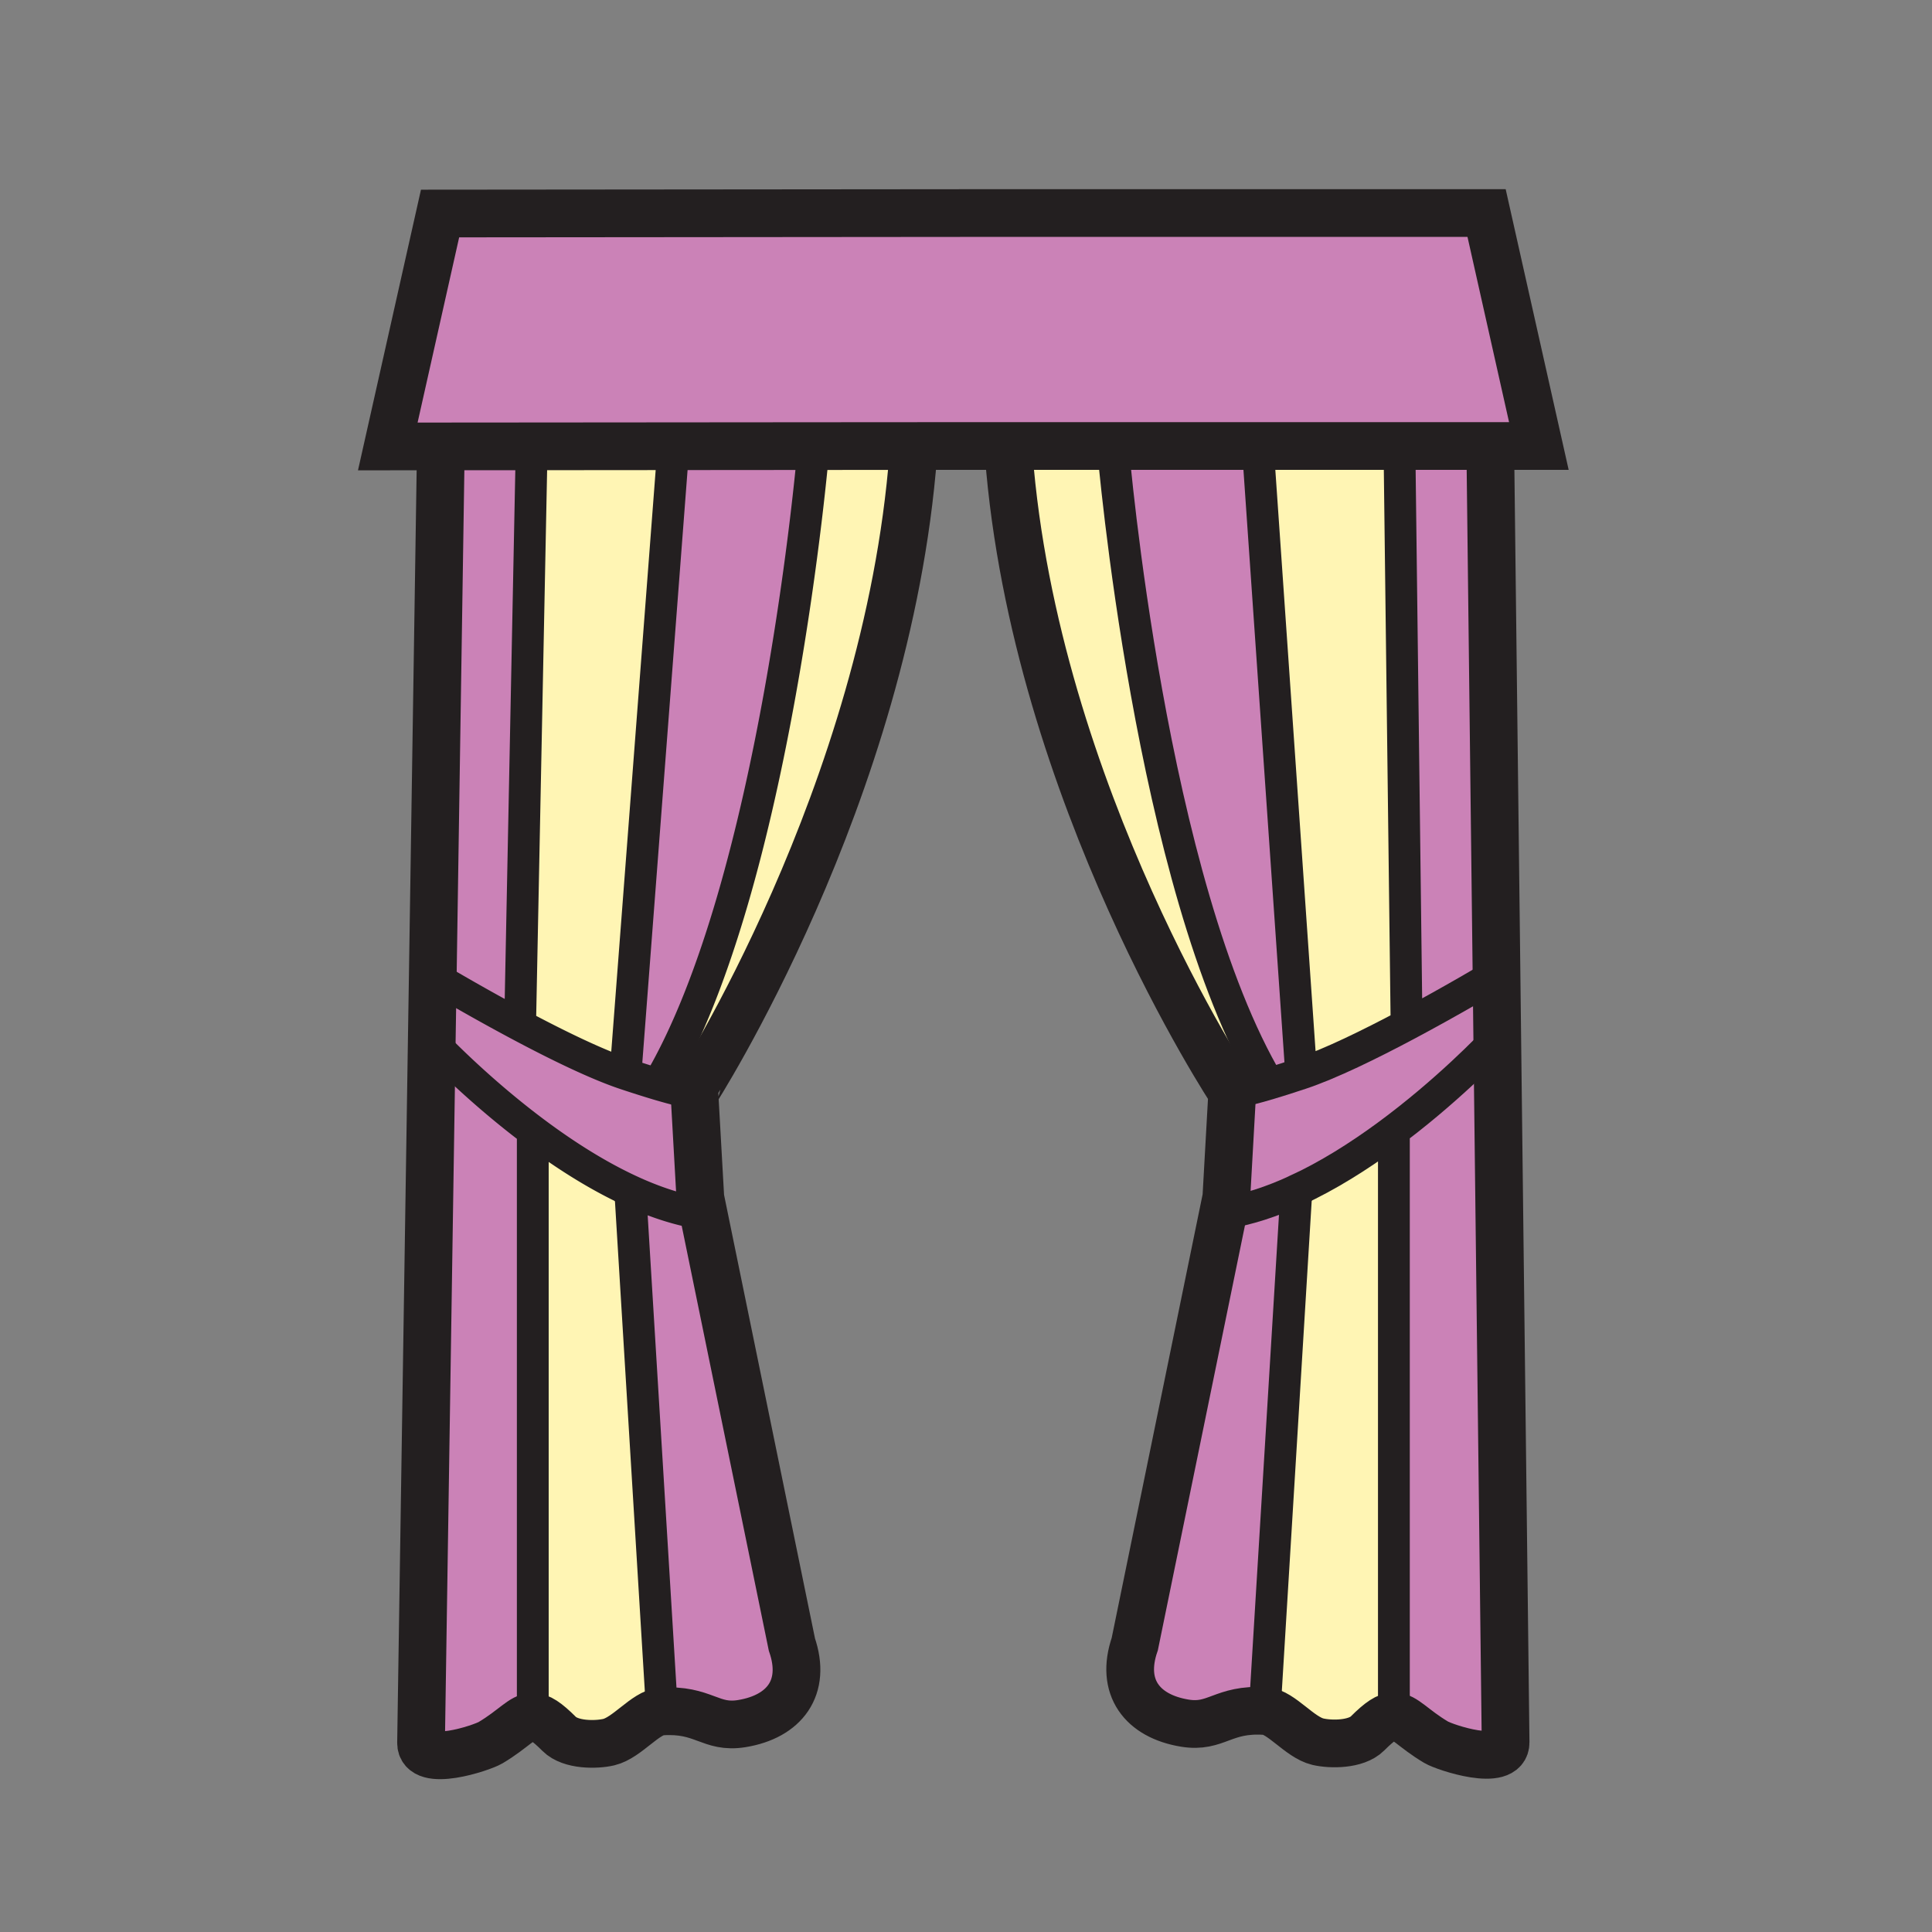
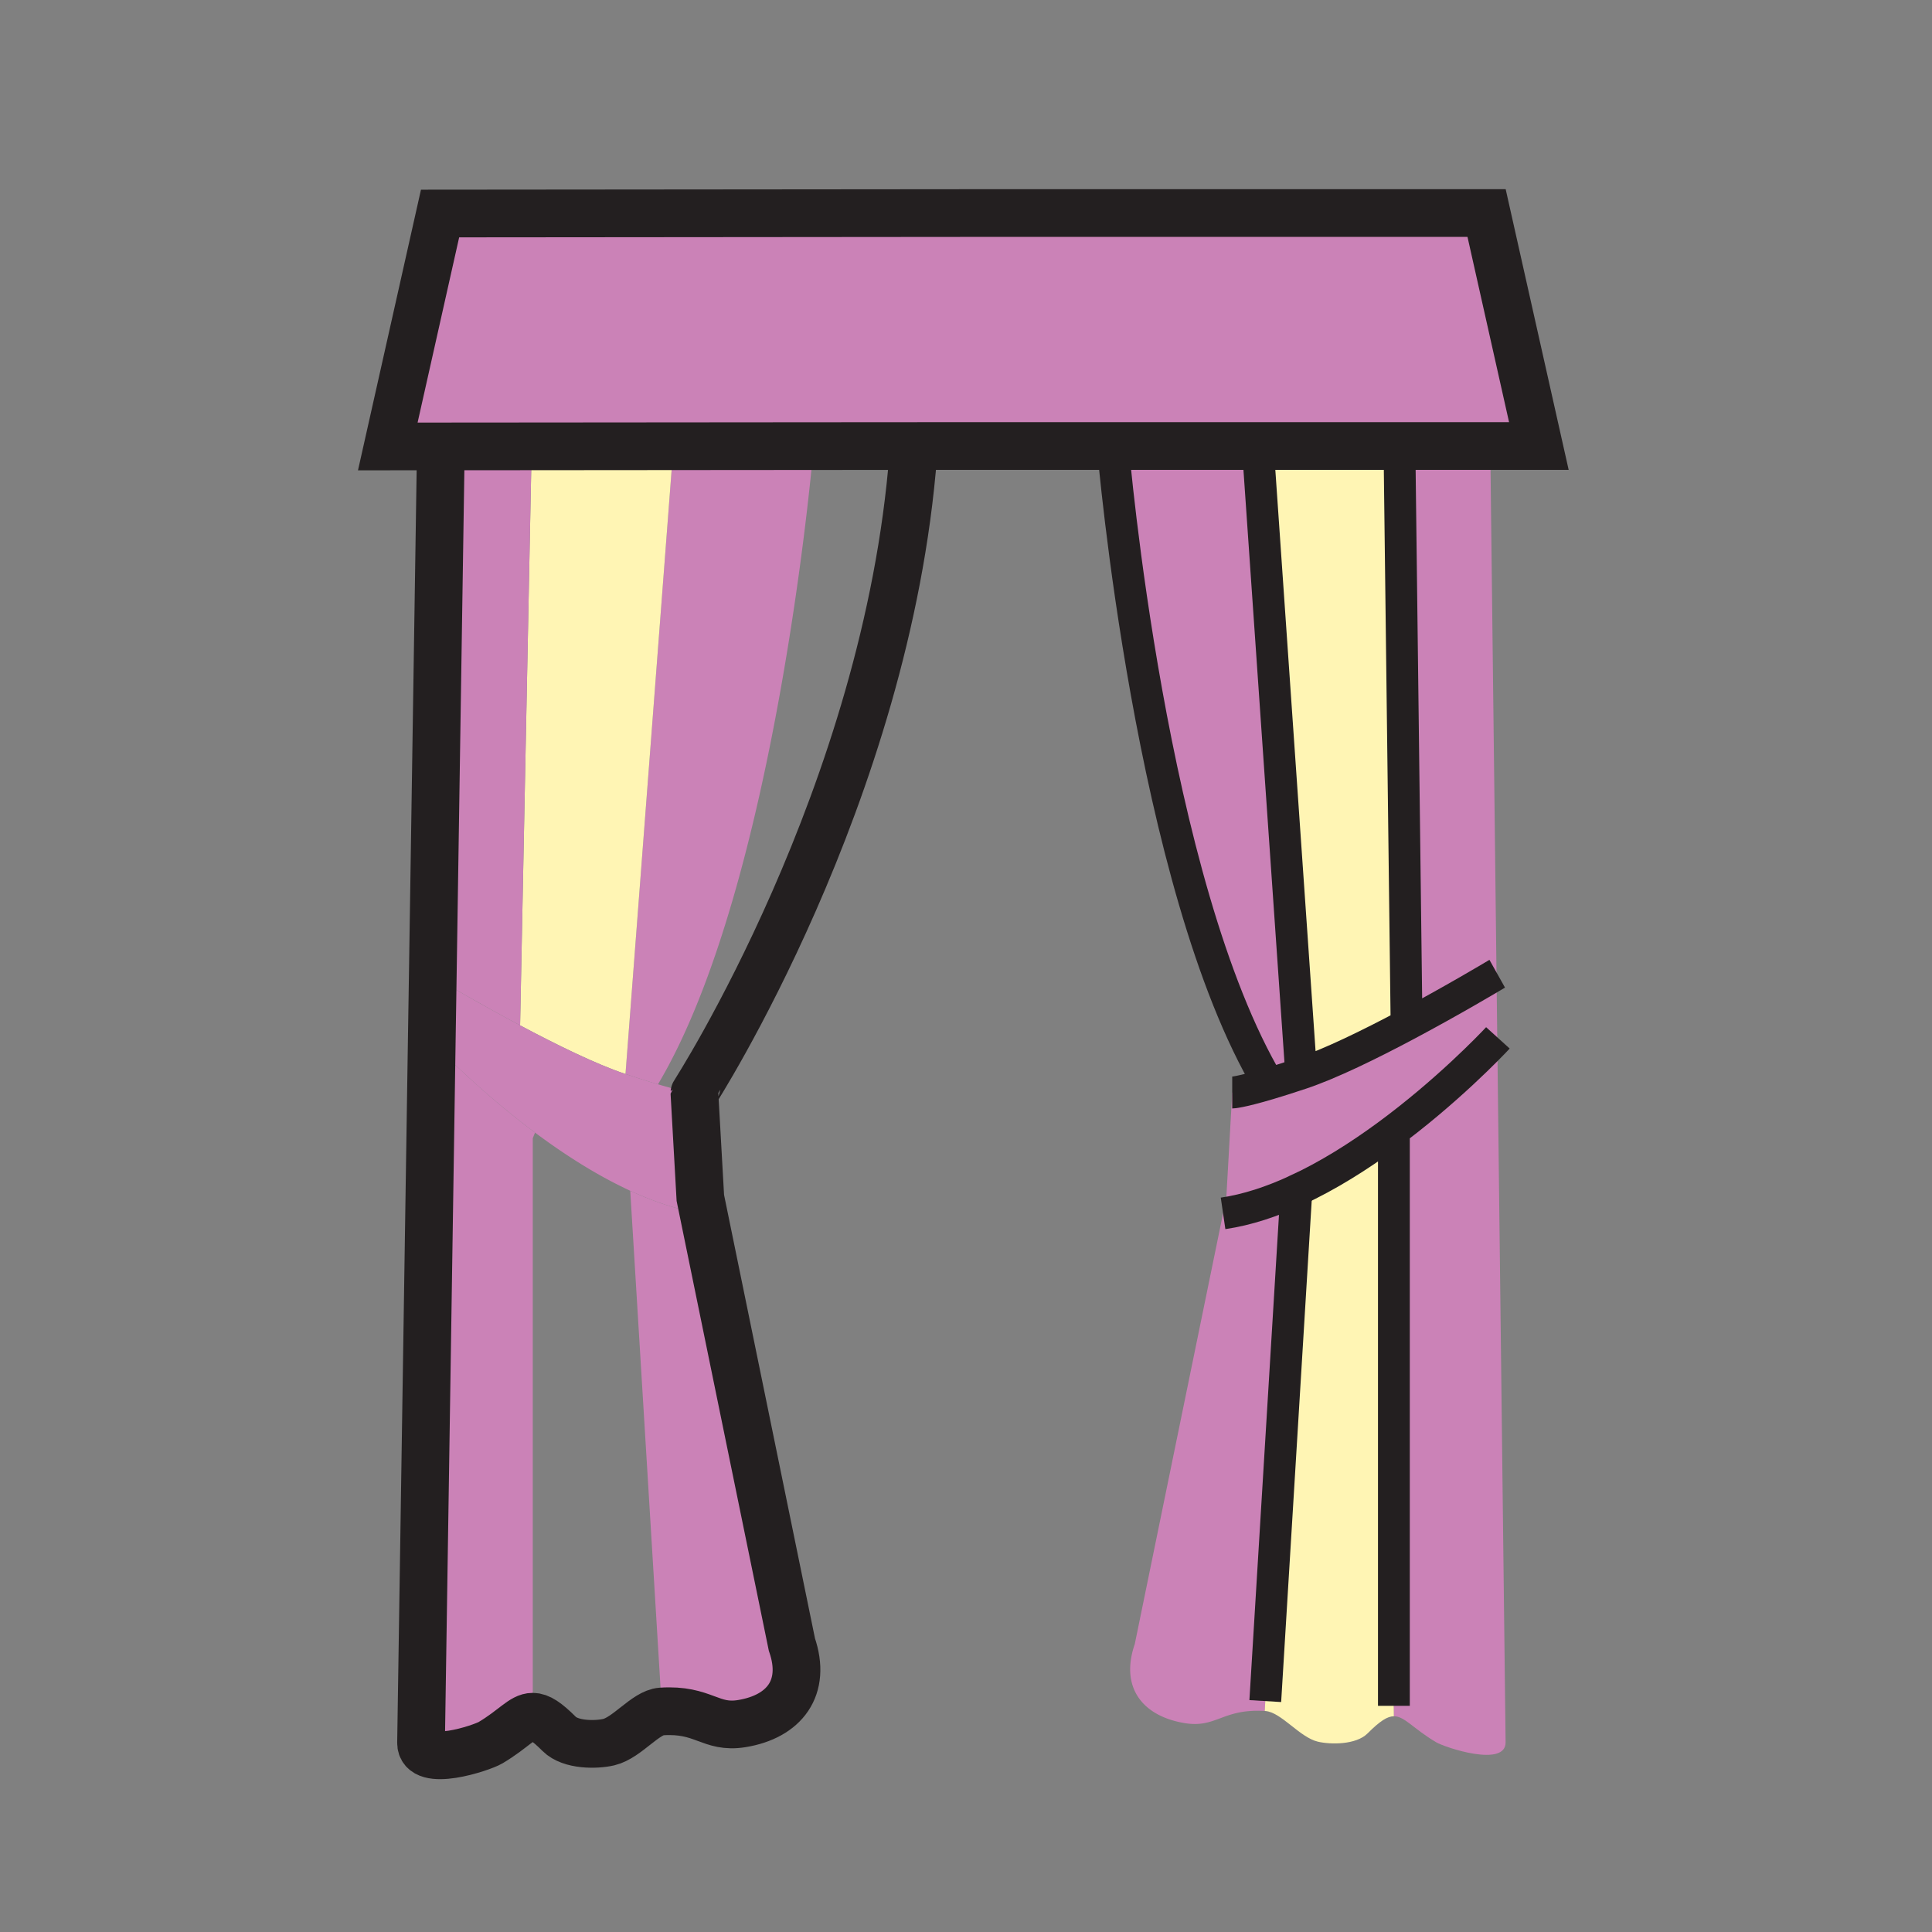
<svg xmlns="http://www.w3.org/2000/svg" width="850.394" height="850.394" viewBox="0 0 850.394 850.394" overflow="visible">
  <rect x="0" y="0" width="850.394" height="850.394" fill="#808080" stroke="none" />
-   <path d="M402 196.33V200c-11.51 149.62-96.34 281.1-96.34 281.1s-3.11 0-16.04-3.83C341.82 389.55 358 198 358 198v-1.64l44-.03zM558.43 477.06v.011c-12.939 3.83-16.05 3.83-16.05 3.83S455.51 349.62 444 200v-3.69h46V198s16.23 191.35 68.43 279.06z" fill="#fff5b4" />
  <path d="M358 196.36V198s-16.18 191.55-68.38 279.27a472.83 472.83 0 0 1-14.3-4.539L296 202v-5.59l62-.05zM291.12 748.96l-13.71-224.82c10.68 4.92 21.59 8.591 32.29 10.15l38.86 189.56c6.57 19.061-3.34 31.75-22.01 34.811-13.96 2.29-16.71-6.55-35.43-5.33v-4.371zM554 202l18.73 270.53c-5.75 1.92-10.461 3.399-14.301 4.54v-.011C506.23 389.35 490 198 490 198v-1.69h64V202zM570.63 523.94l-13.7 224.81-.239 4.36c-18.511-1.12-21.29 7.63-35.2 5.35-18.67-3.07-28.57-15.76-22-34.82l38.859-189.56c10.7-1.56 21.61-5.22 32.28-10.14z" fill="#cb82b7" />
  <path d="M613.54 750.85l.04 4.58c-2.93 0-6.21 2.13-11.66 7.58-5.07 5.061-16.33 4.91-21.84 3.61-8.04-1.9-16.18-13.04-23.15-13.5-.08-.01-.16-.01-.239-.01l.239-4.36 13.7-224.81v-.011c13.94-6.42 27.47-15.01 39.601-23.89l3.31.74V750.85zM619.12 451.11c-15.99 8.51-33.62 17.159-46.39 21.42L554 202v-5.69h62V198l3.12 253.11zM296 196.41V202l-20.68 270.73c-12.78-4.25-30.4-12.891-46.39-21.41v-.011L234 198v-1.54l62-.05z" fill="#fff5b4" />
  <path fill="#cb82b7" d="M654.34 93.78l23.01 102.53H424.16l-22.16.02-44 .03-62 .05-62 .05-40 .03-23.31.02L193.7 93.98l230.46-.2zM275.32 472.73a472.83 472.83 0 0 0 14.3 4.539c12.93 3.83 16.04 3.83 16.04 3.83l2.6 46.15 1.44 7.04c-10.7-1.56-21.61-5.23-32.29-10.15v-.01c-14.83-6.84-29.2-16.12-41.91-25.6-23.06-17.21-40.63-35.05-45.46-40.101.16-9.64.3-19.25.45-28.77 4.76 2.84 20.58 12.16 38.44 21.66 15.99 8.522 33.61 17.162 46.39 21.412z" />
  <path d="M235.5 498.53l-.99 2.45v250.07l-.04 4.59c-4.67 0-8.42 5.41-18.55 11.431-3.87 2.3-30.71 11.26-30.59 0 .02-1.38 2.44-159.67 4.71-308.641 4.83 5.05 22.4 22.89 45.46 40.1zM234 196.46V198l-5.07 253.31v.011c-17.86-9.5-33.68-18.82-38.44-21.66L194 200v-3.51l40-.03z" fill="#cb82b7" />
-   <path d="M291.12 748.96v4.37c-6.98.45-15.11 11.59-23.15 13.49-5.52 1.3-16.77 1.449-21.84-3.61-5.45-5.45-8.74-7.57-11.66-7.57l.04-4.59V500.98l.99-2.45c12.71 9.479 27.08 18.76 41.91 25.6v.01l13.71 224.82z" fill="#fff5b4" />
  <path d="M662.71 766.86c.13 11.27-26.71 2.31-30.58.01-10.13-6.021-13.89-11.44-18.55-11.44l-.04-4.58V500.78l-3.31-.74c26.5-19.4 46.27-40.2 48.81-42.91 1.77 149.27 3.65 308.35 3.67 309.73zM656 200s1.27 107.45 2.71 228.78c-2.51 1.5-19.8 11.81-39.59 22.33L616 198v-1.69h40V200z" fill="#cb82b7" />
  <path d="M658.71 428.78l.33 28.35c-2.54 2.71-22.31 23.51-48.81 42.91-12.131 8.88-25.66 17.47-39.601 23.89v.011c-10.67 4.92-21.58 8.579-32.28 10.14l1.44-7.03 2.59-46.149s3.11 0 16.05-3.83c3.84-1.141 8.551-2.62 14.301-4.54 12.77-4.261 30.399-12.91 46.39-21.42 19.79-10.522 37.08-20.832 39.59-22.332z" fill="#cb82b7" />
  <g fill="none" stroke="#231f20">
    <path d="M194 200l-3.51 229.66c-.15 9.52-.29 19.13-.45 28.77-2.27 148.971-4.69 307.261-4.71 308.641-.12 11.26 26.72 2.3 30.59 0 10.13-6.021 13.88-11.431 18.55-11.431 2.92 0 6.21 2.12 11.66 7.57 5.07 5.06 16.32 4.91 21.84 3.61 8.04-1.9 16.17-13.04 23.15-13.49 18.72-1.22 21.47 7.62 35.43 5.33 18.67-3.061 28.58-15.75 22.01-34.811L309.7 534.29l-1.44-7.04-2.6-46.15S390.49 349.621 402 200" stroke-width="21" />
-     <path stroke-width="14" d="M234.51 751.05V500.98M291.12 748.96l-13.71-224.82M189.03 428.79s.51.31 1.46.87c4.76 2.84 20.58 12.16 38.44 21.66 15.99 8.52 33.61 17.16 46.39 21.41a472.83 472.83 0 0 0 14.3 4.539c12.93 3.83 16.04 3.83 16.04 3.83M188.72 457.03s.46.489 1.32 1.399c4.83 5.051 22.4 22.891 45.46 40.101 12.71 9.479 27.08 18.76 41.91 25.6v.01c10.68 4.92 21.59 8.591 32.29 10.15M228.93 451.31L234 198M296 202l-20.68 270.73M358 198s-16.18 191.55-68.38 279.27" />
-     <path d="M656 200s1.27 107.45 2.71 228.78l.33 28.35c1.77 149.271 3.65 308.351 3.67 309.73.13 11.27-26.71 2.31-30.58.01-10.13-6.021-13.89-11.44-18.55-11.44-2.93 0-6.21 2.13-11.66 7.58-5.07 5.061-16.33 4.91-21.84 3.61-8.04-1.9-16.18-13.04-23.15-13.5-.08-.01-.16-.01-.239-.01-18.511-1.12-21.29 7.63-35.2 5.35-18.67-3.07-28.57-15.76-22-34.82l38.859-189.56 1.44-7.03 2.59-46.149s-86.87-131.28-98.38-280.9" stroke-width="21" />
    <path stroke-width="14" d="M613.54 750.85V500.78M556.93 748.75l13.7-224.81M659.02 428.59s-.109.061-.31.19c-2.51 1.5-19.8 11.81-39.59 22.33-15.99 8.51-33.62 17.159-46.39 21.42-5.75 1.92-10.461 3.399-14.301 4.54-12.939 3.83-16.05 3.83-16.05 3.83M659.32 456.83s-.09.1-.28.3c-2.54 2.71-22.31 23.51-48.81 42.91-12.131 8.88-25.66 17.47-39.601 23.89v.011c-10.67 4.92-21.58 8.579-32.28 10.14M619.12 451.11L616 198M554 202l18.73 270.53M490 198s16.23 191.35 68.43 279.06" />
    <path stroke-width="21" d="M402 196.33l22.16-.02h253.19L654.34 93.78H424.16l-230.46.2-23.01 102.53 23.31-.02 40-.03 62-.05 62-.05z" />
  </g>
-   <path fill="none" d="M0 0h850.394v850.394H0z" />
+   <path fill="none" d="M0 0h850.394v850.394H0" />
</svg>